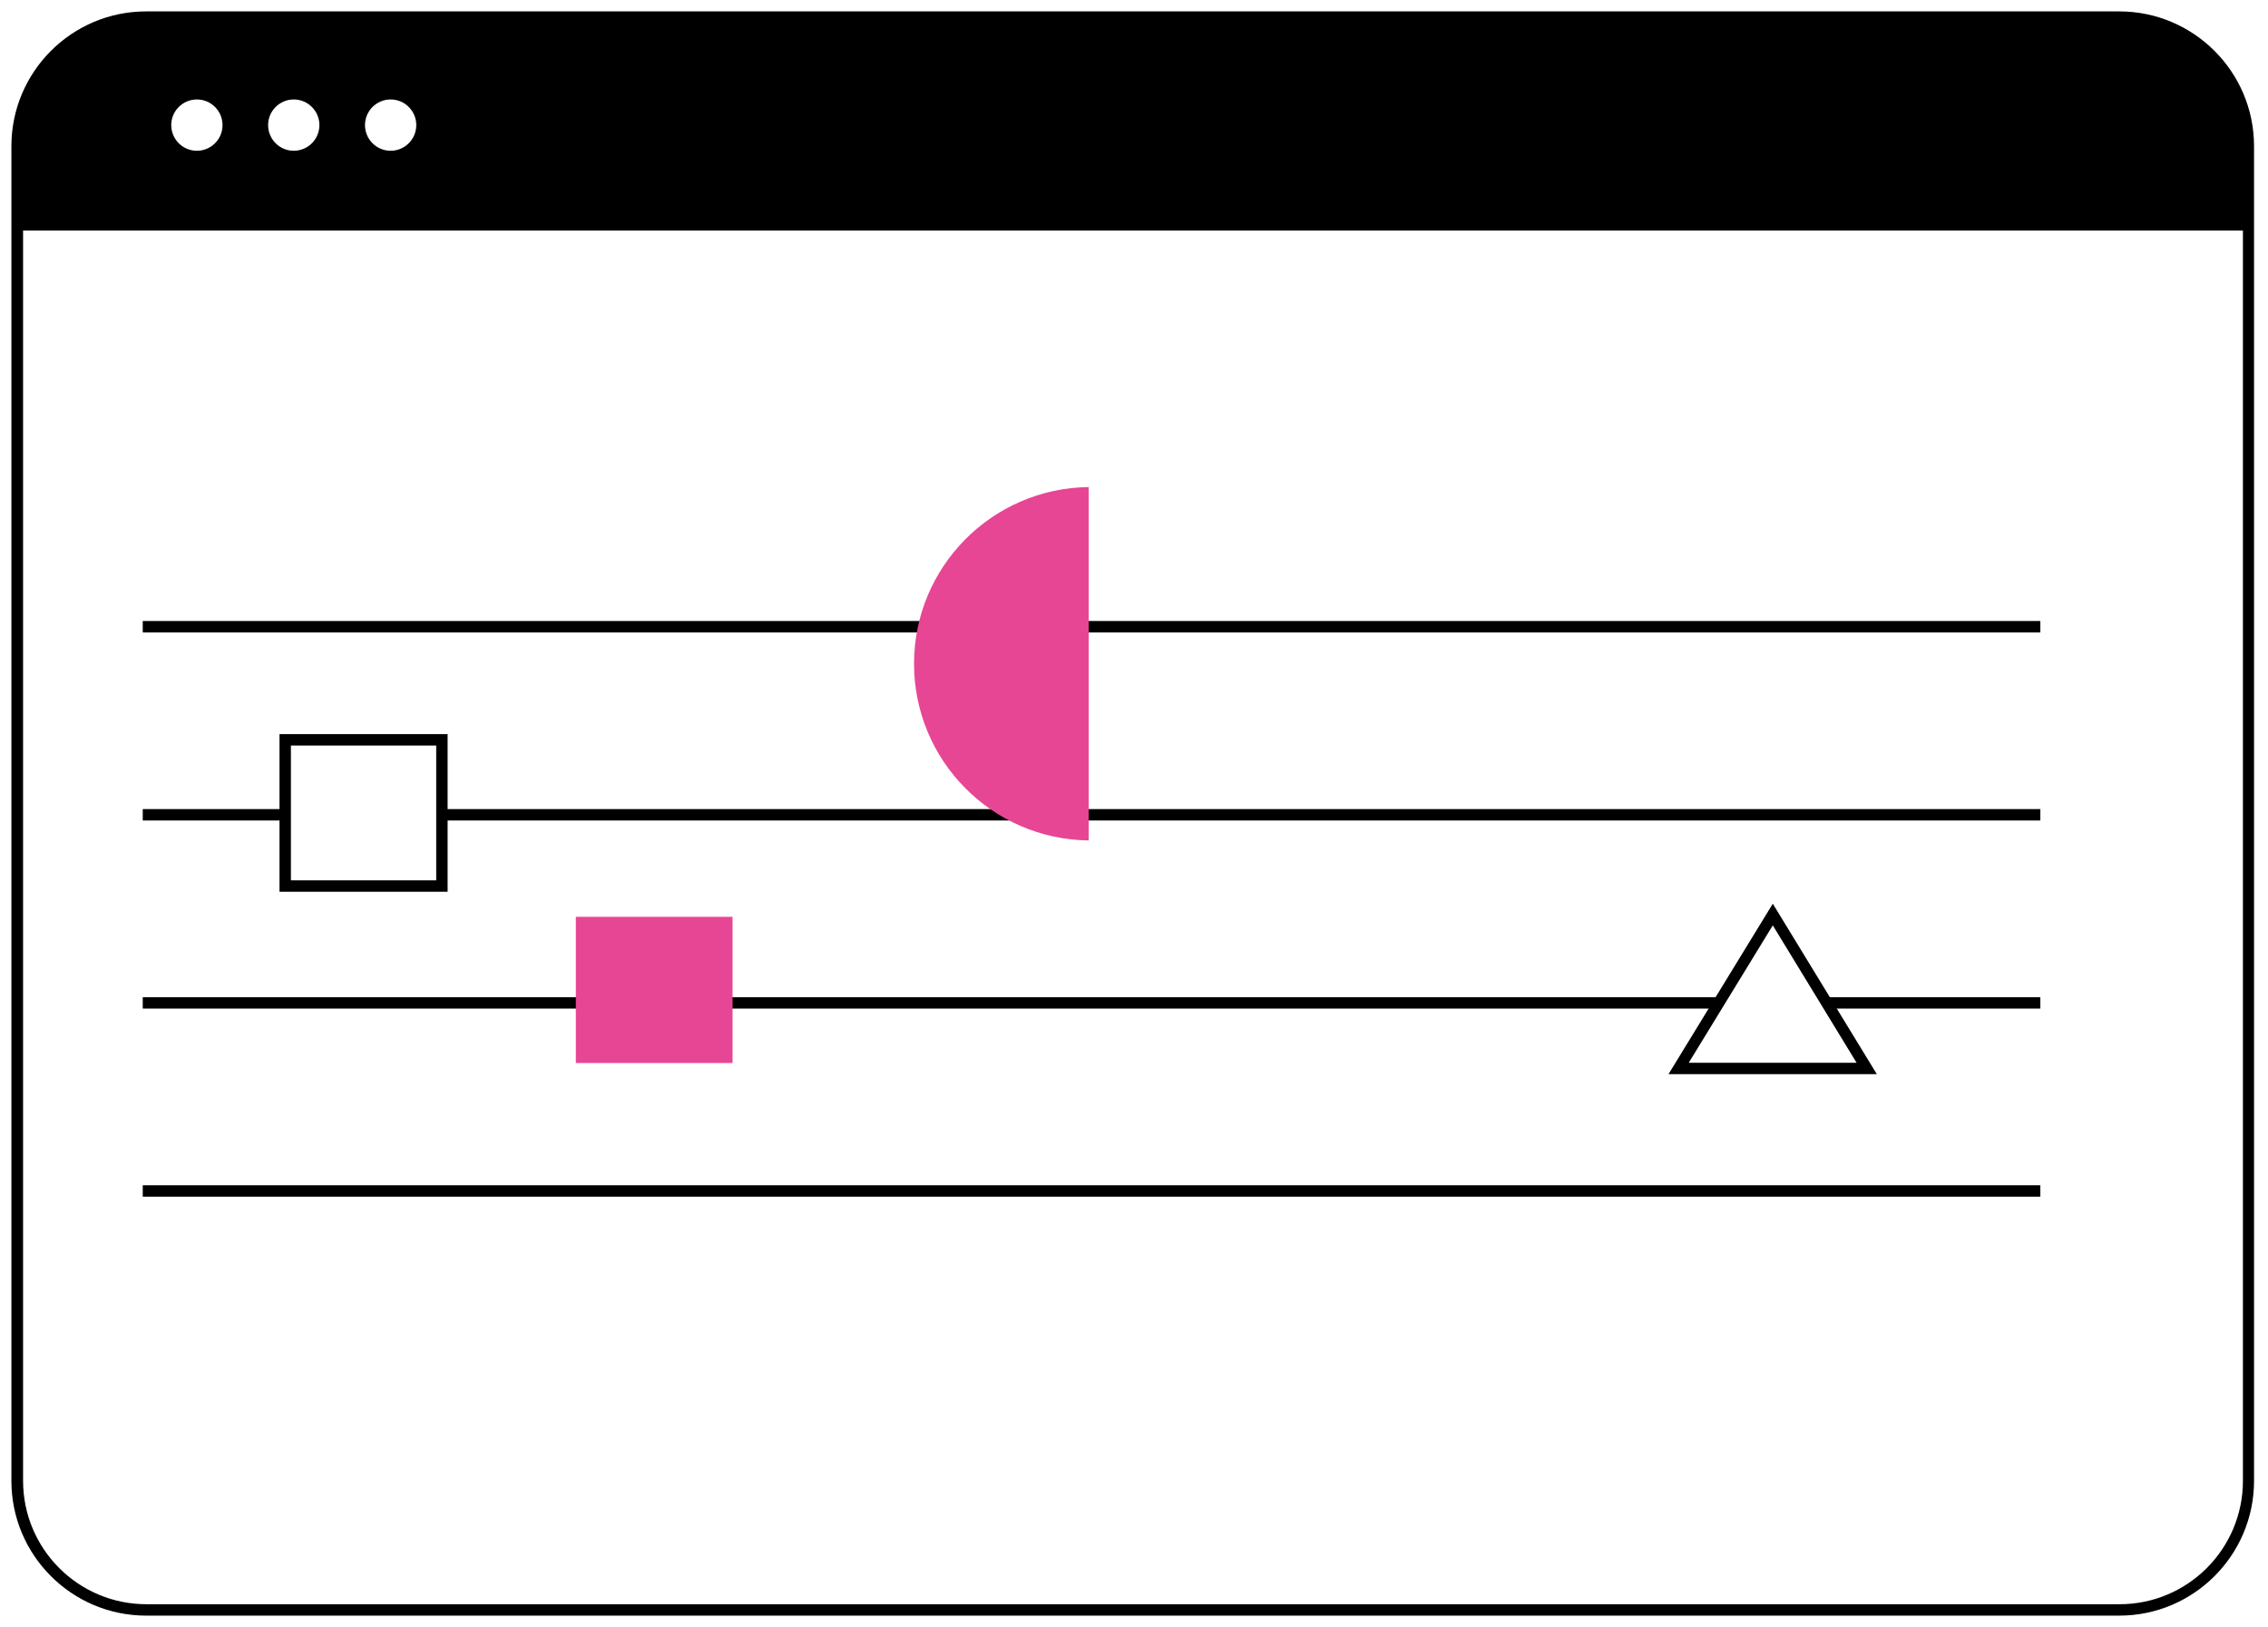
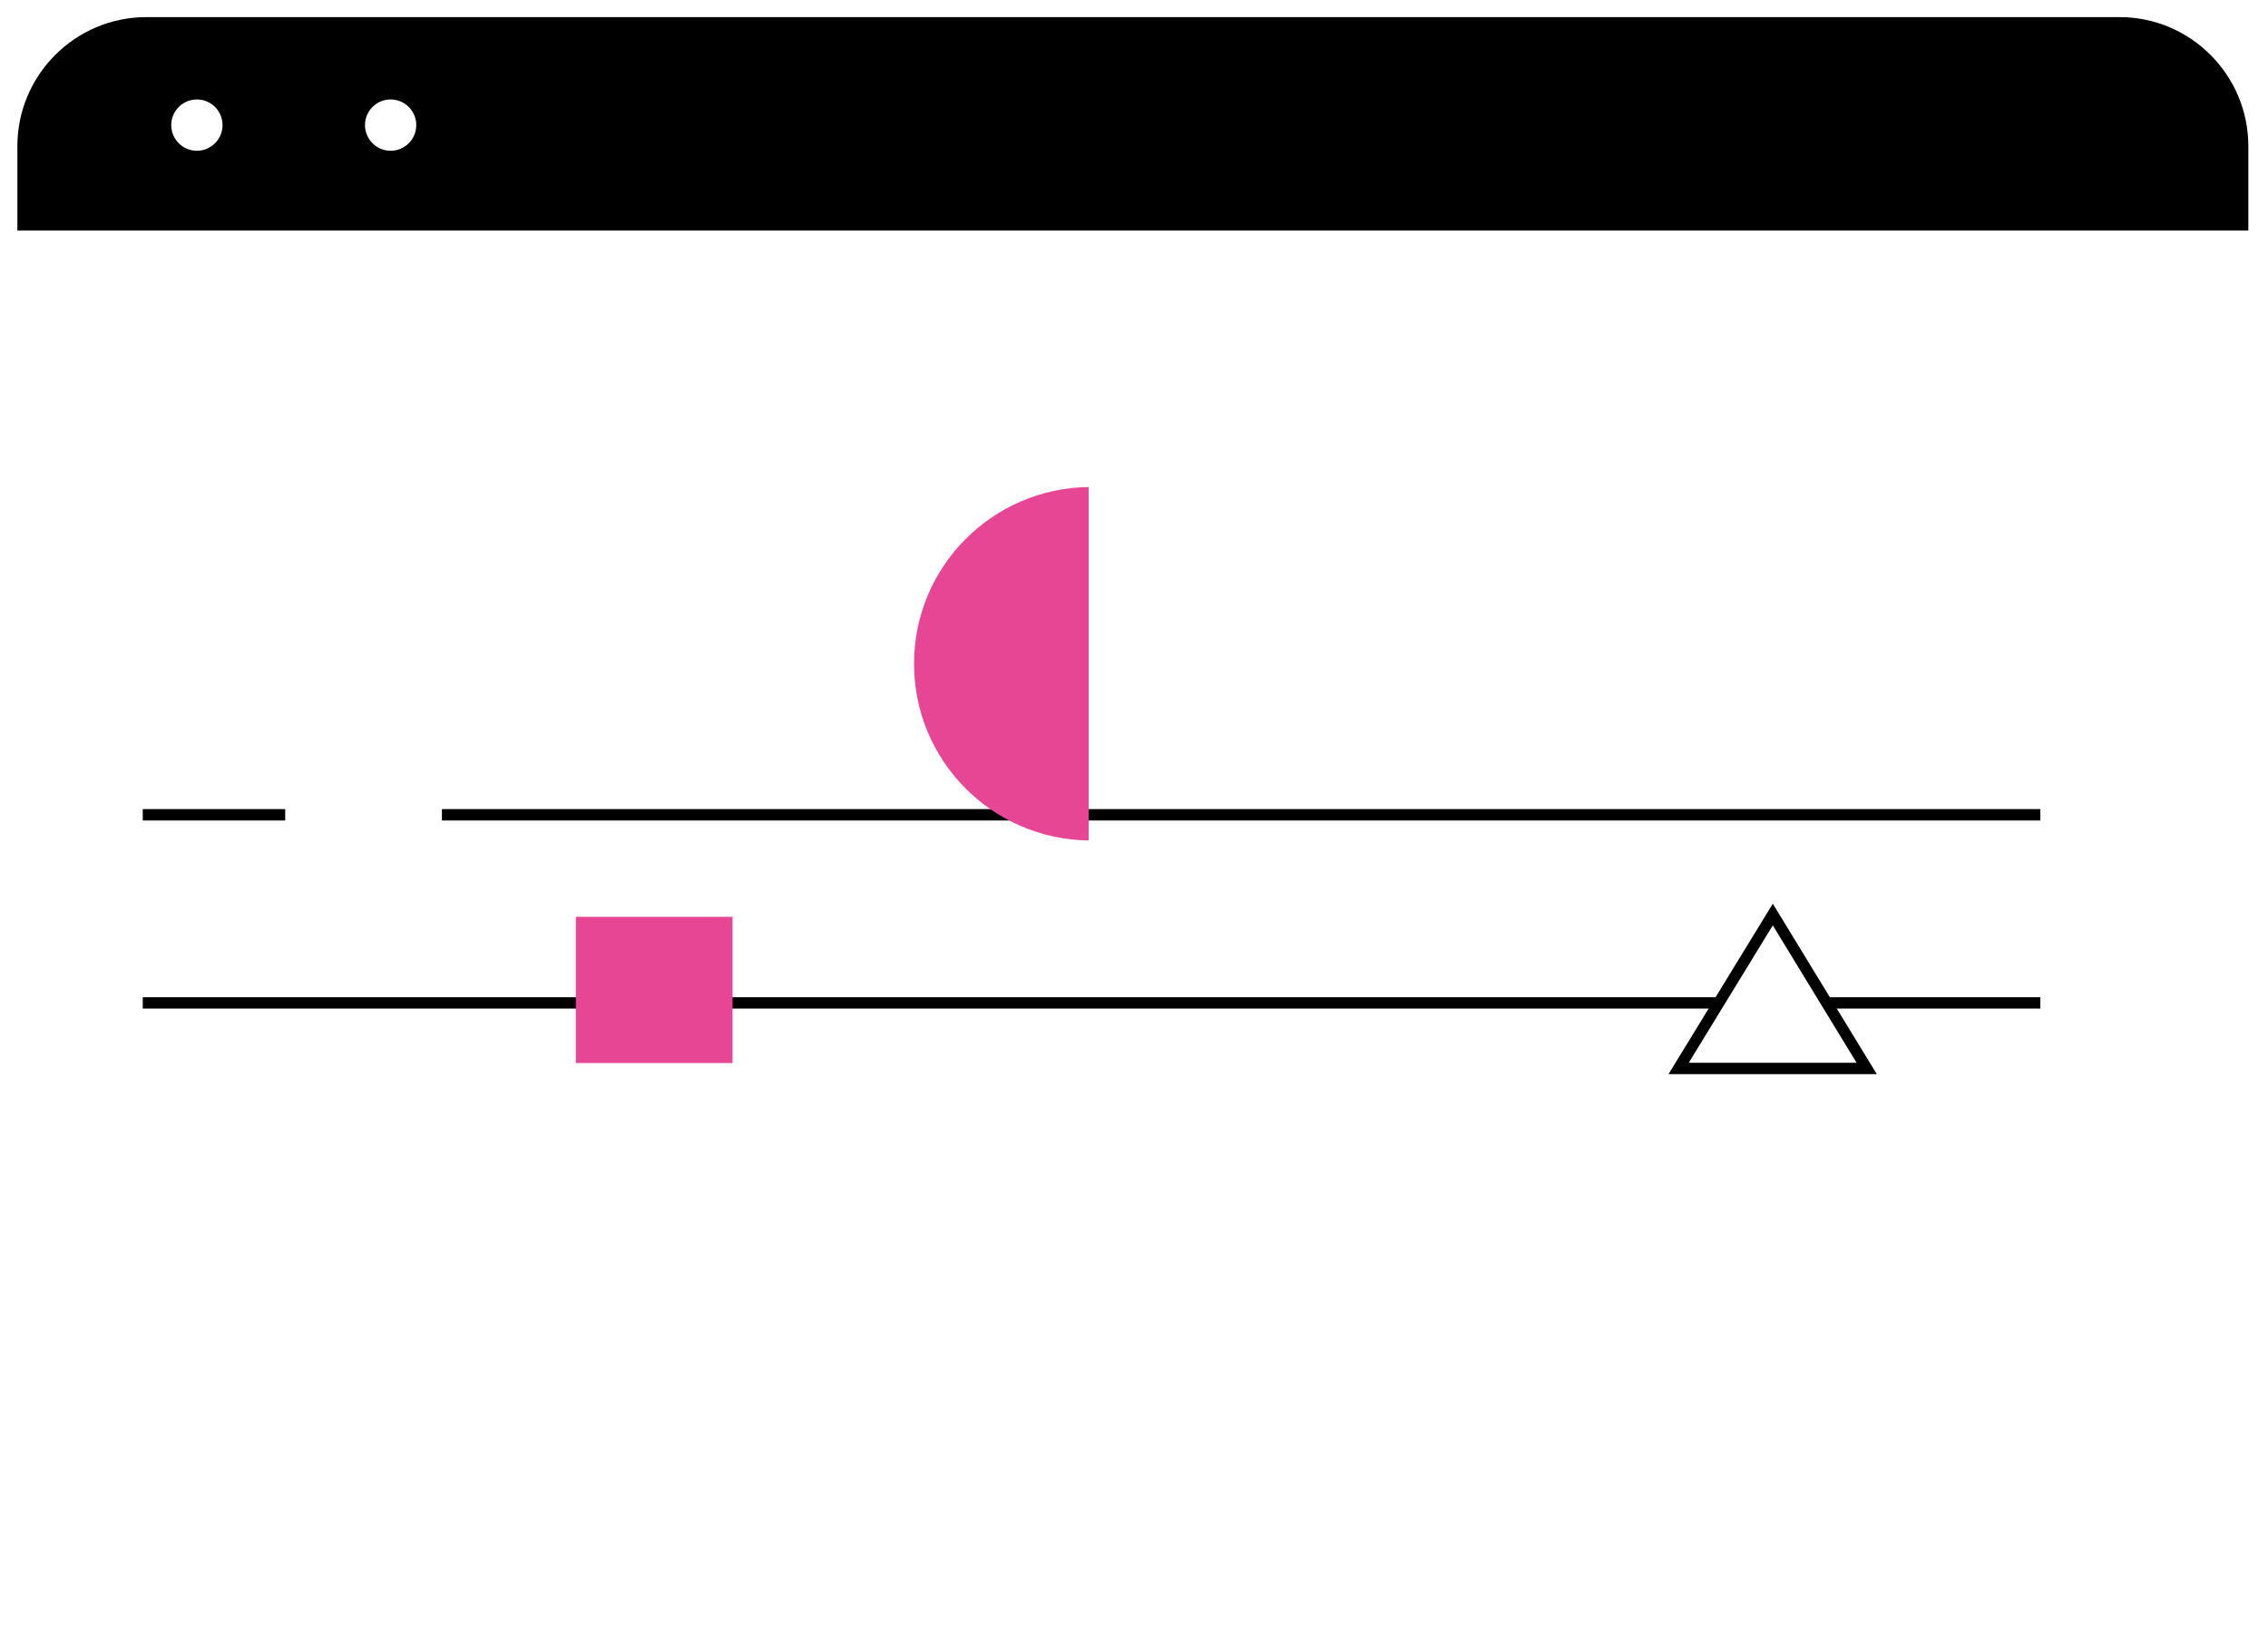
<svg xmlns="http://www.w3.org/2000/svg" width="796" height="571" viewBox="0 0 796 571" fill="none">
  <g filter="url(#filter0_d_5_76)">
-     <path d="M789.1 47.3V515.6C789.1 540.6 768.8 560.9 743.8 560.9H51.3C26.3 560.9 6 540.6 6 515.6V47.3C6 22.3 26.3 2 51.3 2H743.8C768.8 2 789.1 22.3 789.1 47.3Z" fill="white" />
-     <path d="M743.8 562.9H51.3C25.2 562.9 4 541.7 4 515.6V47.3C4 21.2 25.2 0 51.3 0H743.8C769.9 0 791.1 21.2 791.1 47.3V515.6C791.1 541.7 769.9 562.9 743.8 562.9ZM51.4 4C27.5 4 8.1 23.4 8.1 47.3V515.6C8.1 539.5 27.5 558.9 51.4 558.9H743.9C767.8 558.9 787.2 539.5 787.2 515.6V47.3C787.2 23.4 767.8 4 743.9 4H51.4Z" fill="black" />
+     <path d="M789.1 47.3V515.6C789.1 540.6 768.8 560.9 743.8 560.9H51.3C26.3 560.9 6 540.6 6 515.6V47.3H743.8C768.8 2 789.1 22.3 789.1 47.3Z" fill="white" />
    <path d="M789.1 47.3V76.9H6.1V47.3C6.1 22.3 26.4 2 51.4 2H743.9C768.8 2 789.1 22.3 789.1 47.3Z" fill="black" />
-     <path d="M716.1 213.9H50.1V217.9H716.1V213.9Z" fill="black" />
    <path d="M716.1 279.9H50.1V283.9H716.1V279.9Z" fill="black" />
    <path d="M716.1 345.9H50.1V349.9H716.1V345.9Z" fill="black" />
-     <path d="M716.1 411.9H50.1V415.9H716.1V411.9Z" fill="black" />
    <path d="M589.1 370.9H655.1L622.1 316.9L589.1 370.9Z" fill="white" />
    <path d="M658.7 372.9H585.6L622.2 313.1L658.7 372.9ZM592.7 368.9H651.6L622.2 320.7L592.7 368.9Z" fill="black" />
    <path d="M257.1 317.7H202.1V369H257.1V317.7Z" fill="#E74694" />
    <path d="M155.1 255.7H100.1V307H155.1V255.7Z" fill="white" />
-     <path d="M157.1 308.9H98.1V253.6H157.1V308.9ZM102.1 304.9H153.1V257.6H102.1V304.9Z" fill="black" />
    <path d="M69.1 48.9C74.071 48.9 78.1 44.87 78.1 39.9C78.1 34.929 74.071 30.9 69.1 30.9C64.129 30.9 60.1 34.929 60.1 39.9C60.1 44.87 64.129 48.9 69.1 48.9Z" fill="white" />
-     <path d="M103.1 48.9C108.071 48.9 112.1 44.87 112.1 39.9C112.1 34.929 108.071 30.9 103.1 30.9C98.129 30.9 94.1 34.929 94.1 39.9C94.1 44.87 98.129 48.9 103.1 48.9Z" fill="white" />
    <path d="M137.1 48.9C142.071 48.9 146.1 44.87 146.1 39.9C146.1 34.929 142.071 30.9 137.1 30.9C132.13 30.9 128.1 34.929 128.1 39.9C128.1 44.87 132.13 48.9 137.1 48.9Z" fill="white" />
    <path d="M382.1 166.9V290.9C348.2 290.5 320.8 262.9 320.8 228.9C320.8 194.9 348.2 167.3 382.1 166.9Z" fill="#E74694" />
  </g>
  <defs>
    <filter id="filter0_d_5_76" x="0" y="0" width="795.1" height="570.9" filterUnits="userSpaceOnUse" color-interpolation-filters="sRGB">
      <feFlood flood-opacity="0" result="BackgroundImageFix" />
      <feColorMatrix in="SourceAlpha" type="matrix" values="0 0 0 0 0 0 0 0 0 0 0 0 0 0 0 0 0 0 127 0" result="hardAlpha" />
      <feOffset dy="4" />
      <feGaussianBlur stdDeviation="2" />
      <feComposite in2="hardAlpha" operator="out" />
      <feColorMatrix type="matrix" values="0 0 0 0 0 0 0 0 0 0 0 0 0 0 0 0 0 0 0.25 0" />
      <feBlend mode="normal" in2="BackgroundImageFix" result="effect1_dropShadow_5_76" />
      <feBlend mode="normal" in="SourceGraphic" in2="effect1_dropShadow_5_76" result="shape" />
    </filter>
  </defs>
</svg>